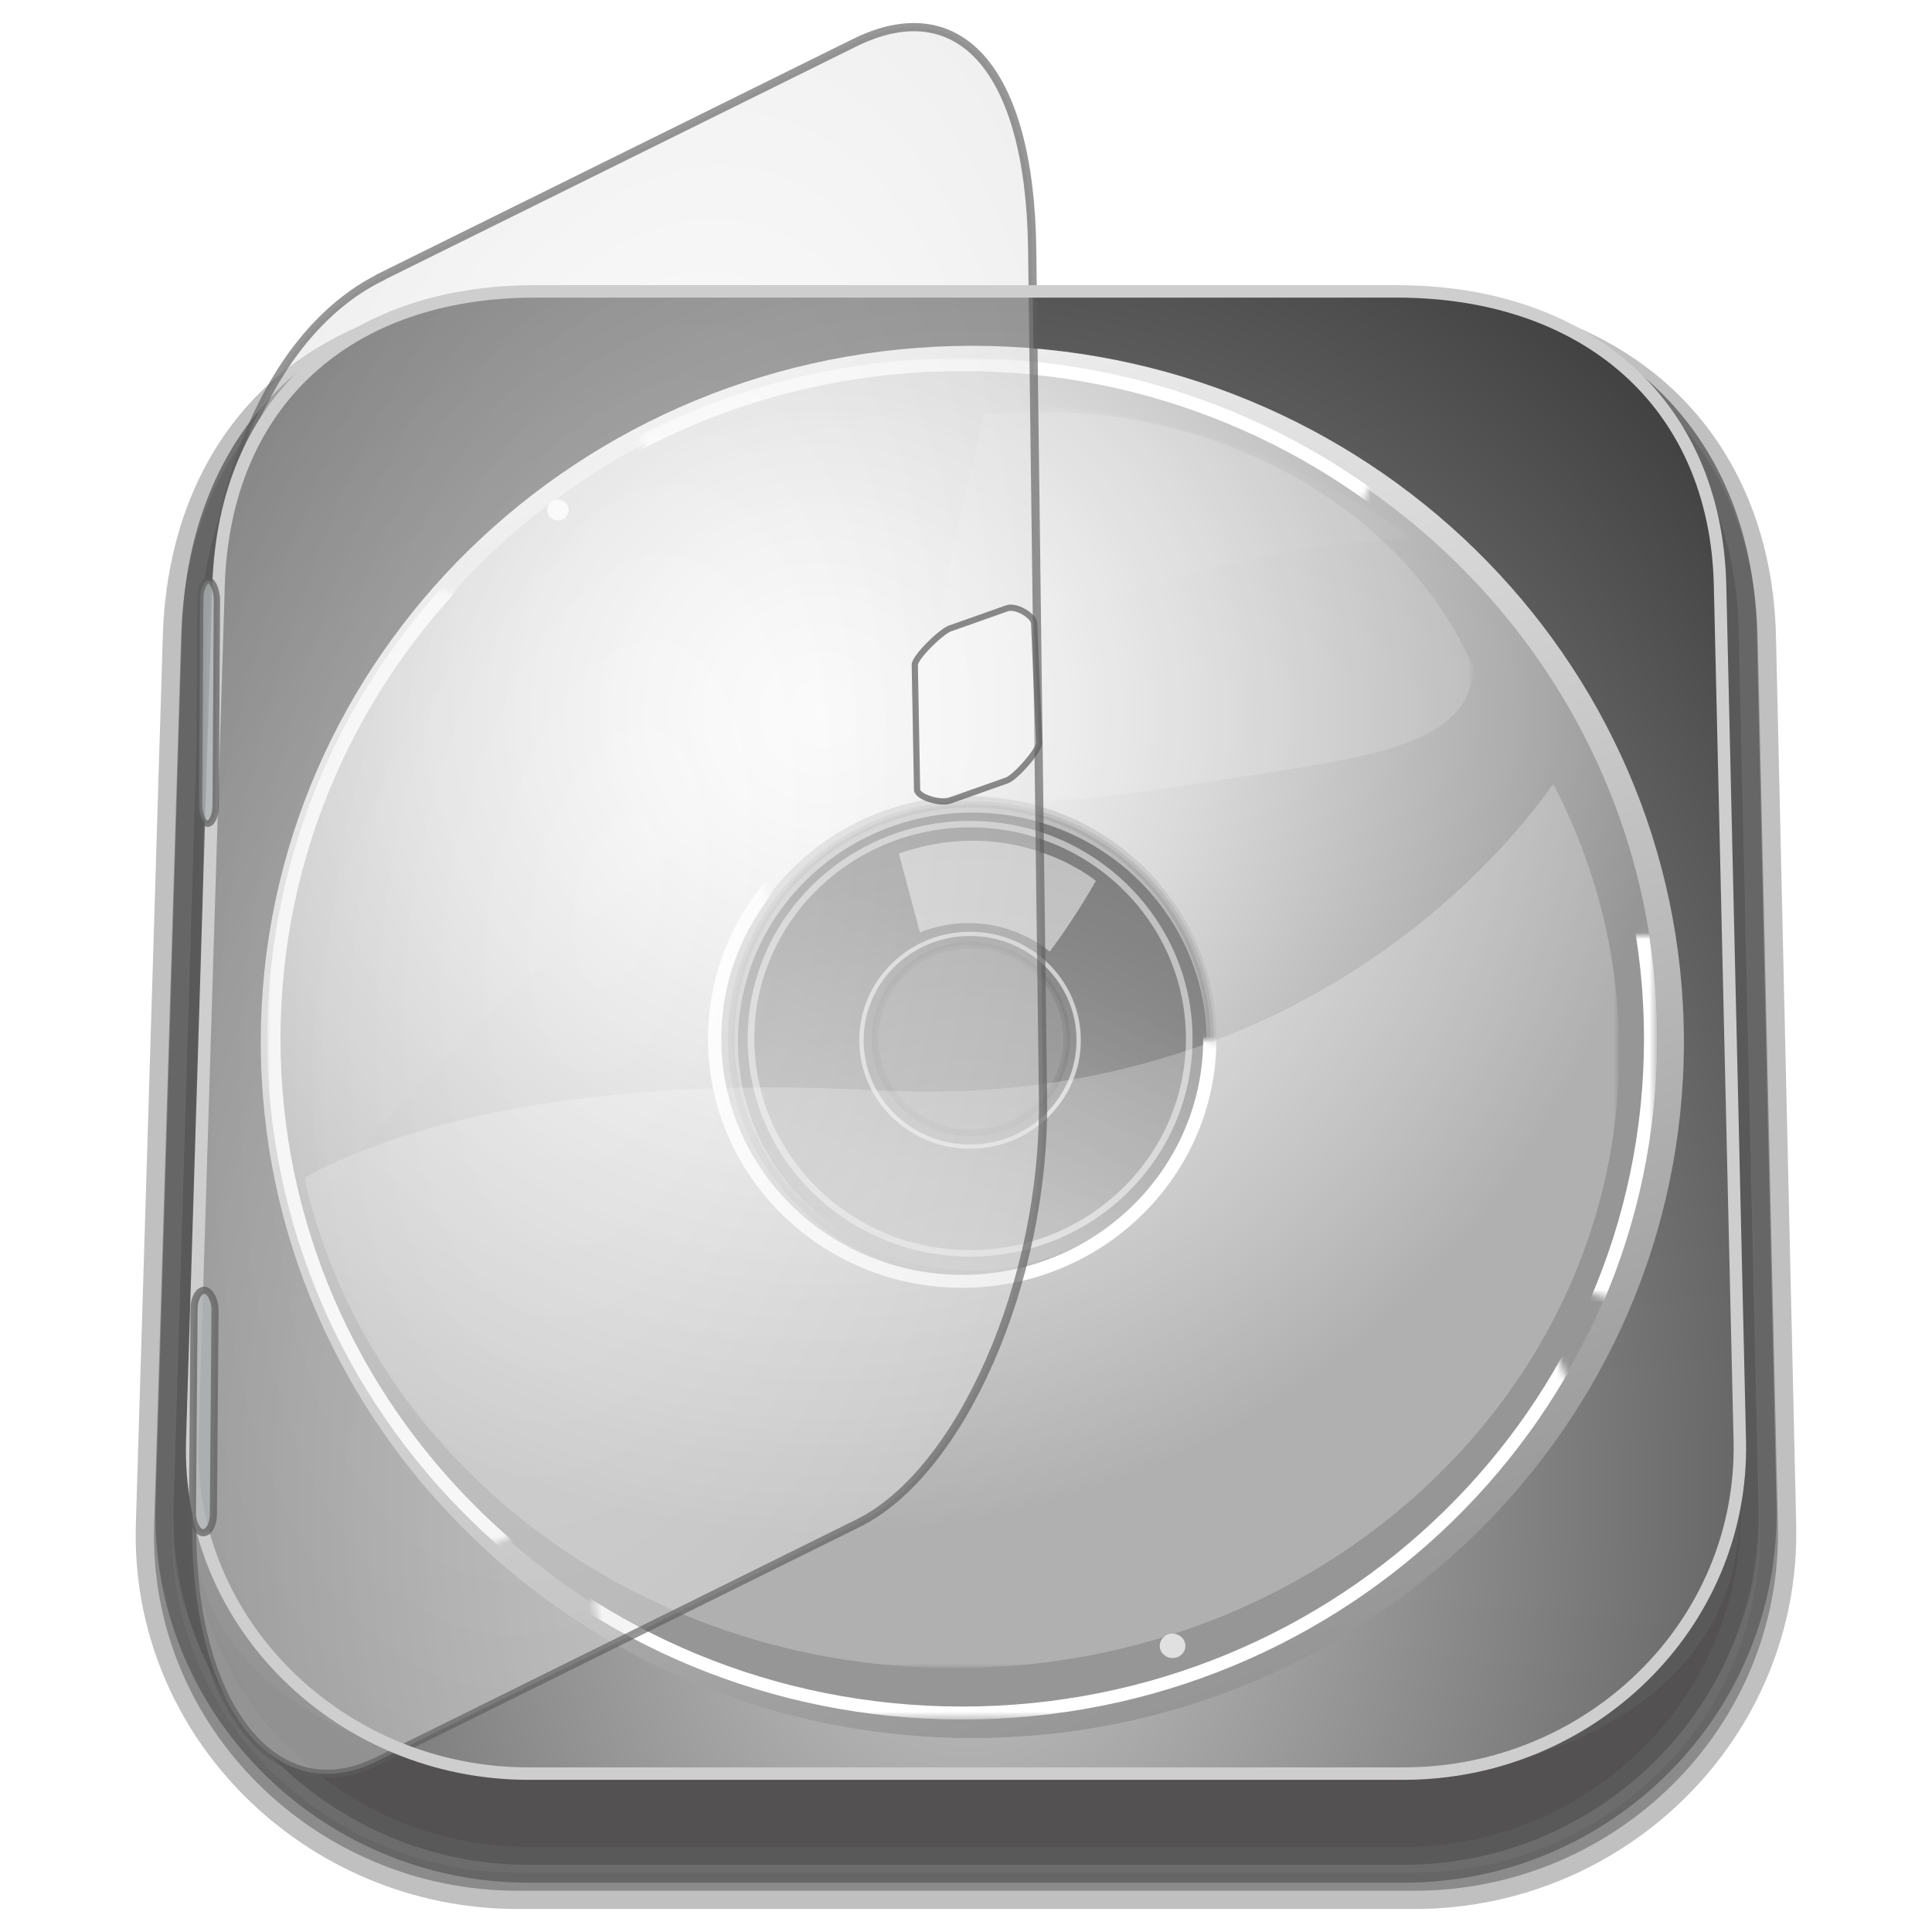
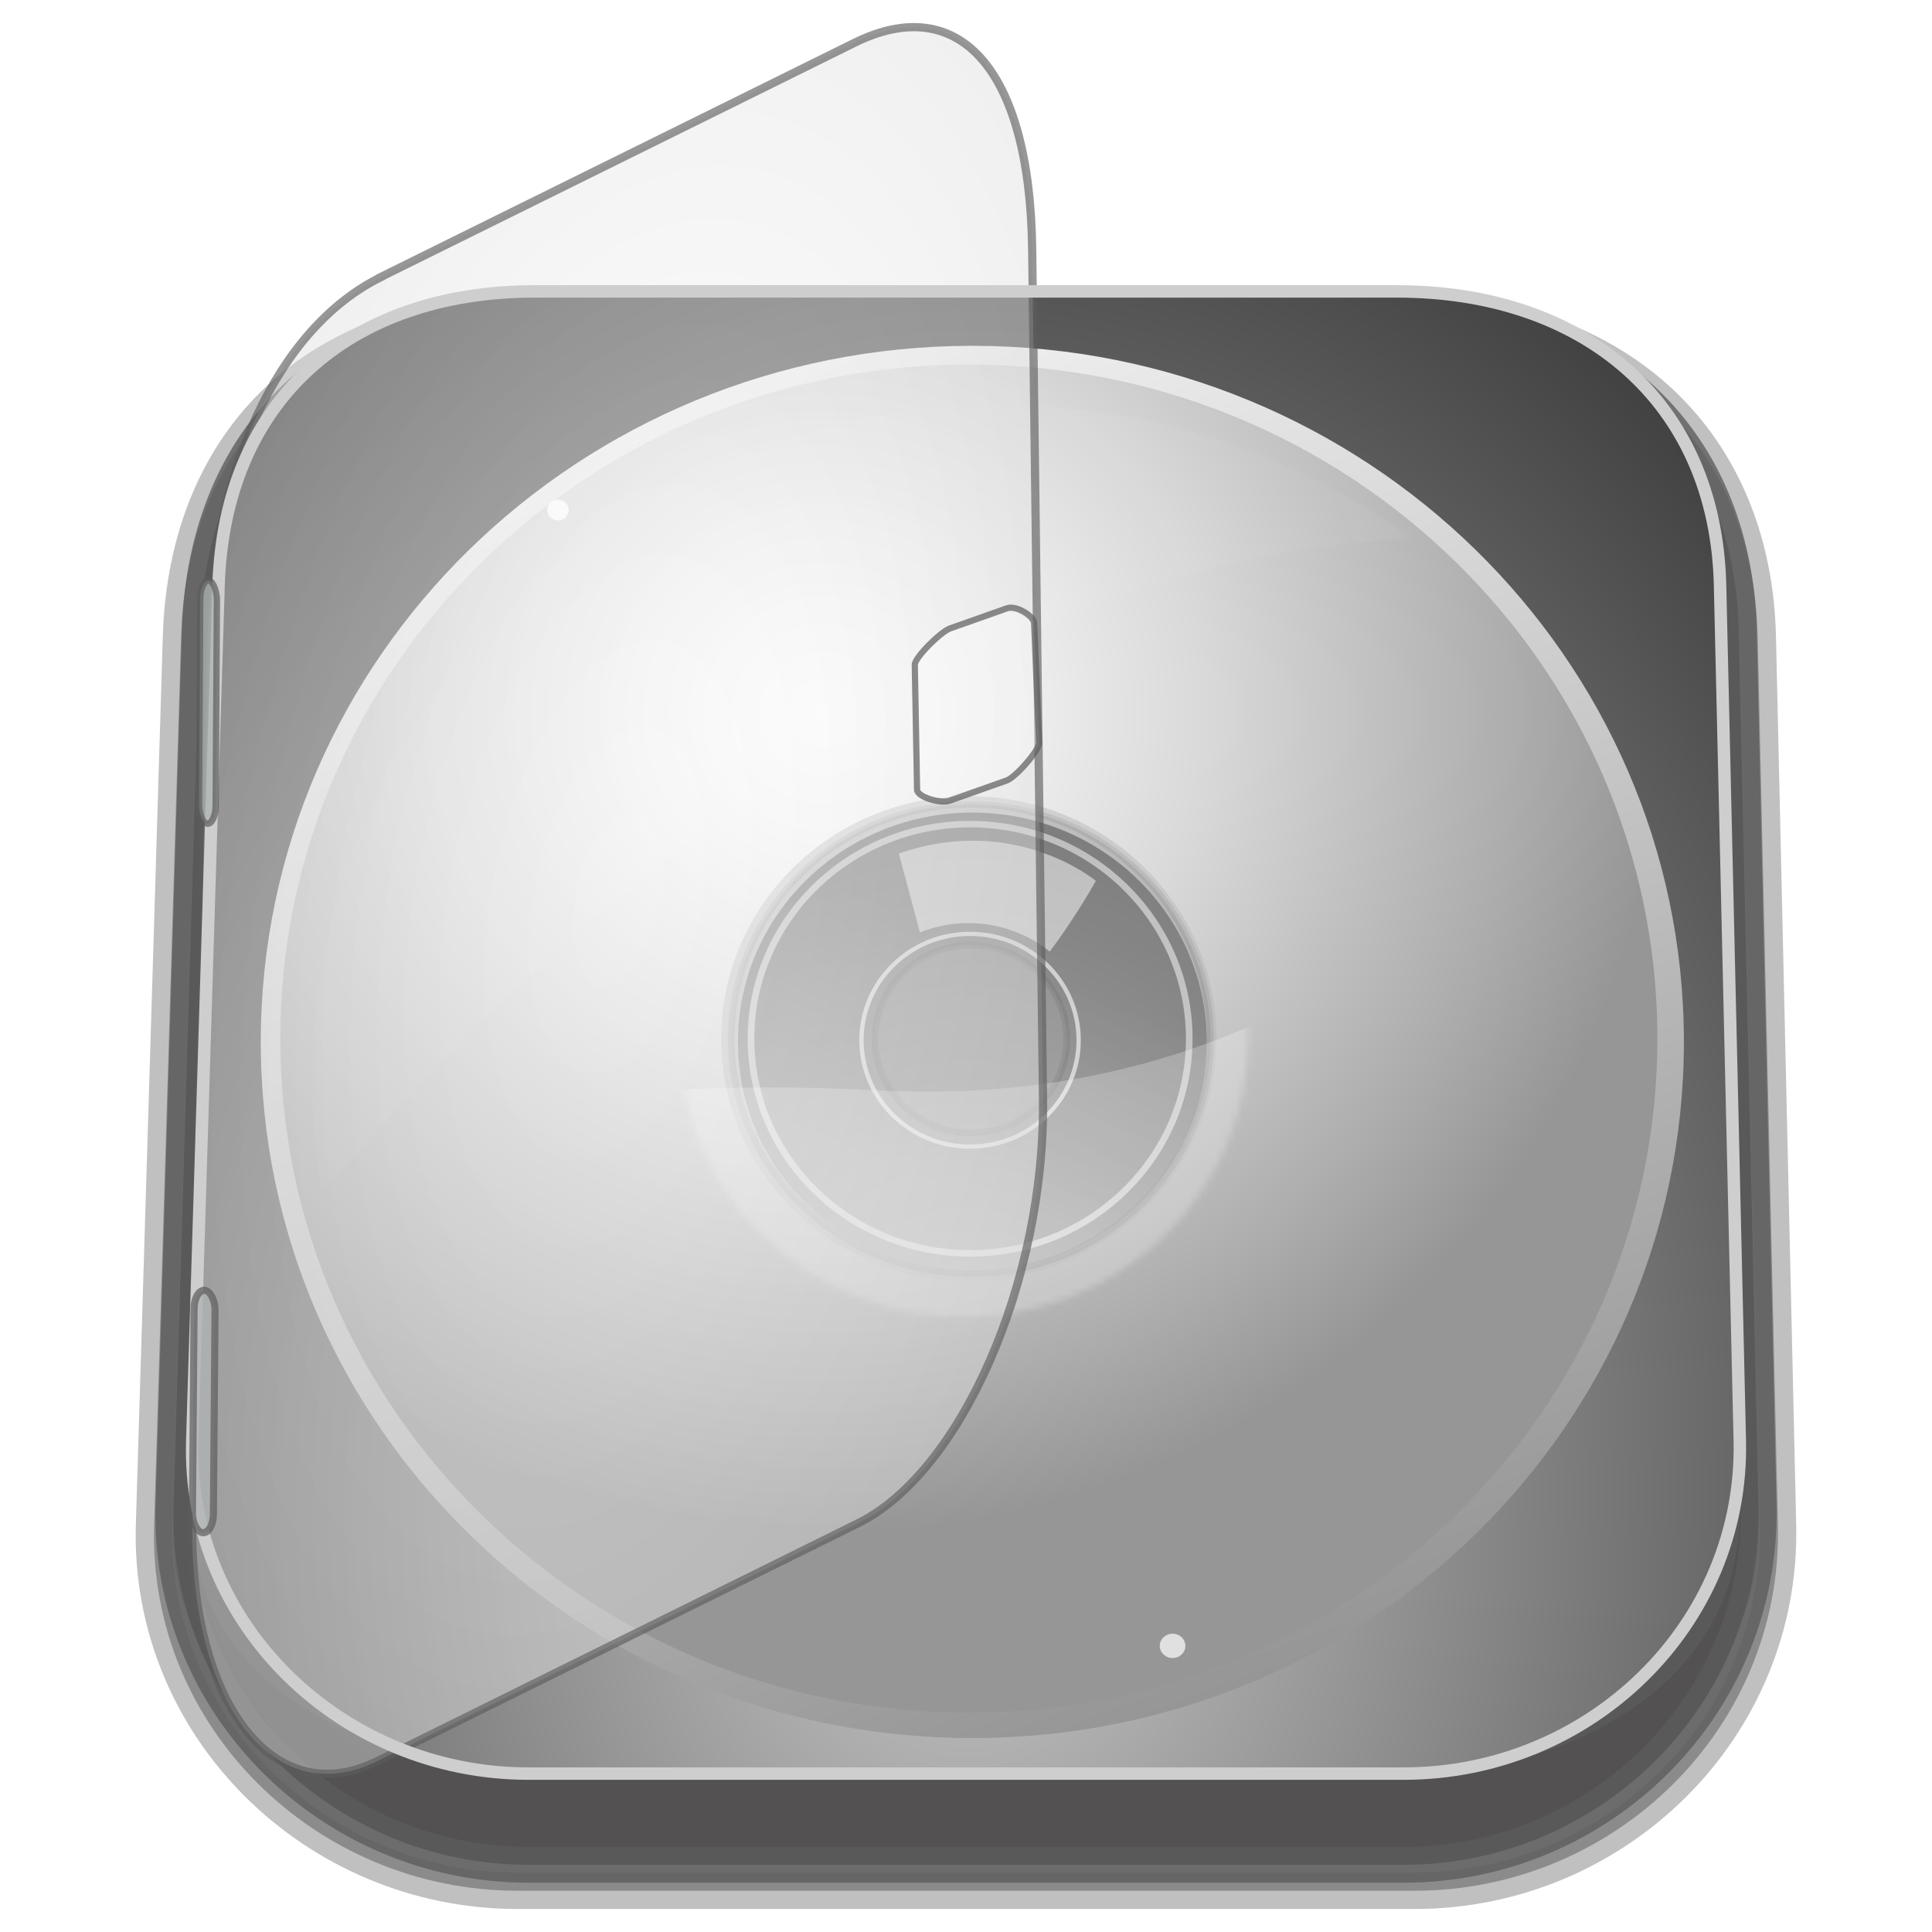
<svg xmlns="http://www.w3.org/2000/svg" xmlns:ns1="http://sodipodi.sourceforge.net/DTD/sodipodi-0.dtd" xmlns:ns2="http://www.inkscape.org/namespaces/inkscape" xmlns:xlink="http://www.w3.org/1999/xlink" id="svg2" ns1:docname="cd-cover.svg" ns2:export-filename="/home/ilnanny/Scrivania/cd-cover.png" viewBox="0 0 512 512" ns2:export-xdpi="90" version="1.1" ns2:export-ydpi="90" ns2:version="0.48.3.1 r9886">
  <defs id="defs4">
    <radialGradient id="radialGradient4209" xlink:href="#SVGID_4_" gradientUnits="userSpaceOnUse" cy="965.55" cx="256.85" gradientTransform="matrix(1.556 .015 -.021 2.053 -90.767 -1045.9)" r="225.08" ns2:collect="always" />
    <linearGradient id="linearGradient4211" y2="231.94" gradientUnits="userSpaceOnUse" x2="170.42" y1=".92" x1="82.656" ns2:collect="always">
      <stop id="stop30" style="stop-color:#FFFFFF" offset="0" />
      <stop id="stop32" style="stop-color:#969696" offset="1" />
    </linearGradient>
    <radialGradient id="radialGradient4213" xlink:href="#SVGID_3_" gradientUnits="userSpaceOnUse" cy="82.081" cx="110.55" gradientTransform="matrix(.978 0 0 1.009 3.377 -.105)" r="126.4" ns2:collect="always" />
    <linearGradient id="linearGradient4215" y2="118.07" xlink:href="#SVGID_4_" gradientUnits="userSpaceOnUse" x2="139.16" gradientTransform="matrix(.978 0 0 1.009 3.377 -.105)" y1="153.74" x1="123.26" ns2:collect="always" />
    <radialGradient id="radialGradient4217" xlink:href="#SVGID_3_" gradientUnits="userSpaceOnUse" cy="782.28" cx="149.99" gradientTransform="matrix(.082 -4.602 2.432 -1.159 -1718.6 2378.6)" r="129.45" ns2:collect="always" />
    <filter id="filter4252" ns2:collect="always">
      <feGaussianBlur id="feGaussianBlur4254" stdDeviation="2.222" ns2:collect="always" />
    </filter>
  </defs>
  <ns1:namedview id="base" bordercolor="#666666" ns2:pageshadow="2" ns2:window-y="21" pagecolor="#ffffff" ns2:snap-global="false" ns2:window-maximized="1" ns2:zoom="0.70710678" ns2:window-x="0" ns2:window-height="547" showgrid="false" borderopacity="1.0" ns2:current-layer="g4090" ns2:cx="277.80011" ns2:cy="254.84672" ns2:window-width="1024" ns2:pageopacity="0.0" ns2:document-units="px" />
  <g id="layer1" ns2:label="Livello 1" ns2:groupmode="layer" transform="translate(0 -540.36)">
    <g id="g4090" transform="translate(-32.569 -2.696)">
      <path id="path4078" ns1:nodetypes="ssssssssssssssssssssss" style="opacity:.491;stroke-width:9.684;stroke-opacity:.783;fill-opacity:.995;block-progression:tb;text-indent:0;color:#000000;stroke:#5c5c5c;text-transform:none;fill:#535151" ns2:connector-curvature="0" d="m171.48 625.98c-26.275 0-48.732 7.894-64.756 22.769-16.024 14.874-25.366 36.573-26.17 63.062l-7.142 235.37c-1.629 53.678 43.028 96.935 96.283 96.935h237.76c53.254 0 97.503-43.235 96.283-96.879l-5.357-235.4c-0.605-26.574-10.46-48.305-26.979-63.147s-39.457-22.713-65.732-22.713zm0 10.01h234.19c24.304 0 44.654 7.213 59.064 20.161s23.135 31.695 23.687 55.94l5.357 235.37c1.092 47.995-49.134 69.261-97.036 68.888l-216.34-1.686c-47.901-0.373-98.491-19.233-97.036-67.173l7.142-235.37c0.738-24.32 9.073-43.107 22.99-56.024 13.916-12.918 33.673-20.105 57.976-20.105z" />
      <path id="path4048" d="m174.27 625.88c-25.649 0-47.57 7.766-63.212 22.4-15.642 14.633-24.762 35.98-25.546 62.041l-6.972 231.56c-1.59 52.809 42.003 95.364 93.988 95.364h232.1c51.985 0 95.179-42.535 93.988-95.309l-5.229-231.58c-0.59-26.144-10.211-47.522-26.336-62.123s-38.517-22.345-64.165-22.345zm0 9.848h228.61c23.724 0 43.589 7.096 57.656 19.834s22.584 31.182 23.122 55.034l5.229 231.56c1.066 47.218-47.963 68.139-94.723 67.772l-211.18-1.659c-46.759-0.367-96.143-18.921-94.723-66.085l6.97-231.49c0.72-23.926 8.857-42.408 22.442-55.117 13.584-12.708 32.87-19.779 56.594-19.779z" ns1:nodetypes="ssssssssssssssssssssss" style="stroke-width:9.49;stroke-opacity:.783;fill-opacity:.995;block-progression:tb;text-indent:0;color:#000000;stroke:#5c5c5c;text-transform:none;fill:#535151" ns2:connector-curvature="0" />
      <path id="rect4015" d="m174.34 620.28h228.48c49.345 0 84.458 29.036 85.586 77.948l5.226 226.54c1.128 48.912-39.725 88.311-89.07 88.311h-231.97c-49.345 0-90.574-39.409-89.07-88.311l6.968-226.54c1.504-48.902 34.499-77.948 83.844-77.948z" ns1:nodetypes="sssssssss" style="fill:url(#radialGradient4209)" ns2:connector-curvature="0" />
      <g id="g3" transform="matrix(1.796 0 0 1.705 110.28 617.2)">
        <defs id="defs5">
          <filter id="Adobe_OpacityMaskFilter" height="183" width="279" color-interpolation-filters="sRGB" y="95" x="-19.418" filterUnits="userSpaceOnUse">
            <feColorMatrix id="feColorMatrix8" values="-1 0 0 0 1  0 -1 0 0 1  0 0 -1 0 1  0 0 0 1 0" type="matrix" color-interpolation-filters="sRGB" result="source" />
          </filter>
        </defs>
        <mask id="SVGID_1_" height="183" width="279" y="95" x="-19.418" maskUnits="userSpaceOnUse">
          <g id="g11" style="filter:url(#Adobe_OpacityMaskFilter)" />
        </mask>
        <g id="g17" style="opacity:.6;display:none" mask="url(#SVGID_1_)" display="none" />
        <radialGradient id="SVGID_3_" gradientUnits="userSpaceOnUse" cy="82.081" cx="110.55" r="126.4">
          <stop id="stop37" style="stop-color:#FFFFFF" offset="0" />
          <stop id="stop39" style="stop-color:#F5F5F5" offset=".168" />
          <stop id="stop41" style="stop-color:#D9D9D9" offset=".456" />
          <stop id="stop43" style="stop-color:#ADADAD" offset=".826" />
          <stop id="stop45" style="stop-color:#969696" offset="1" />
        </radialGradient>
        <linearGradient id="SVGID_4_" y2="118.07" gradientUnits="userSpaceOnUse" x2="139.16" y1="153.74" x1="123.26">
          <stop id="stop50" style="stop-color:#c8c8c8" offset="0" />
          <stop id="stop52" style="stop-color:#232323" offset="1" />
        </linearGradient>
        <defs id="defs60">
          <filter id="Adobe_OpacityMaskFilter_1_" height="209.73" width="209.73" color-interpolation-filters="sRGB" y="27.331" x="26.701" filterUnits="userSpaceOnUse">
            <feColorMatrix id="feColorMatrix63" values="1 0 0 0 0  0 1 0 0 0  0 0 1 0 0  0 0 0 1 0" type="matrix" />
          </filter>
        </defs>
        <mask id="SVGID_5_" height="209.727" width="209.726" y="27.331" x="26.701" maskUnits="userSpaceOnUse">
          <g id="g66" style="filter:url(#Adobe_OpacityMaskFilter_1_)">
            <radialGradient id="SVGID_6_" gradientUnits="userSpaceOnUse" cy="29.031" cx="139" r="56.872">
              <stop id="stop69" style="stop-color:#FFFFFF" offset="0" />
              <stop id="stop71" style="stop-color:#000000" offset="1" />
            </radialGradient>
            <circle id="circle73" ns1:rx="56.872002" ns1:ry="56.872002" style="fill:url(#SVGID_6_)" d="m 195.876,29.031 c 0,31.41 -25.462,56.872 -56.872,56.872 -31.41,0 -56.872,-25.462 -56.872,-56.872 0,-31.41 25.462,-56.872 56.872,-56.872 31.41,0 56.872,25.462 56.872,56.872 z" cx="139" ns1:cy="29.031" cy="29.031" ns1:cx="139.004" r="56.872" />
            <radialGradient id="SVGID_7_" gradientUnits="userSpaceOnUse" cy="144.46" cx="234.67" r="28.195">
              <stop id="stop76" style="stop-color:#FFFFFF" offset="0" />
              <stop id="stop78" style="stop-color:#000000" offset="1" />
            </radialGradient>
            <circle id="circle80" ns1:rx="28.195" ns1:ry="28.195" style="fill:url(#SVGID_7_)" d="m 262.868,144.461 c 0,15.572 -12.623,28.195 -28.195,28.195 -15.572,0 -28.195,-12.623 -28.195,-28.195 0,-15.572 12.623,-28.195 28.195,-28.195 15.572,0 28.195,12.623 28.195,28.195 z" cx="234.67" ns1:cy="144.461" cy="144.46" ns1:cx="234.673" r="28.195" />
            <radialGradient id="SVGID_8_" gradientUnits="userSpaceOnUse" cy="165.87" cx="13.48" gradientTransform="matrix(2.675 0 0 2.769 -4.296 -321.37)" r="28.195">
              <stop id="stop83" style="stop-color:#FFFFFF" offset="0" />
              <stop id="stop85" style="stop-color:#000000" offset="1" />
            </radialGradient>
            <ellipse id="ellipse87" ns1:rx="75.427002" ns1:cy="137.955" style="fill:url(#SVGID_8_)" d="m 107.194,137.955 c 0,43.121 -33.77,78.078 -75.427,78.078 -41.657,0 -75.427,-34.957 -75.427,-78.078 0,-43.121 33.77,-78.078 75.427,-78.078 41.657,0 75.427,34.957 75.427,78.078 z" ns1:ry="78.078003" rx="75.427" ry="78.078" cy="137.96" cx="31.767" ns1:cx="31.767" />
            <radialGradient id="SVGID_9_" gradientUnits="userSpaceOnUse" cy="191.28" cx="57.98" gradientTransform="matrix(2.675 0 0 2.769 -4.296 -321.37)" r="28.195">
              <stop id="stop90" style="stop-color:#FFFFFF" offset="0" />
              <stop id="stop92" style="stop-color:#000000" offset="1" />
            </radialGradient>
            <ellipse id="ellipse94" ns1:rx="75.427002" ns1:cy="208.321" style="fill:url(#SVGID_9_)" d="m 226.239,208.321 c 0,43.121 -33.77,78.078 -75.427,78.078 -41.657,0 -75.427,-34.957 -75.427,-78.078 0,-43.121 33.77,-78.078 75.427,-78.078 41.657,0 75.427,34.957 75.427,78.078 z" ns1:ry="78.078003" rx="75.427" ry="78.078" cy="208.32" cx="150.81" ns1:cx="150.812" />
          </g>
        </mask>
        <defs id="defs100">
          <filter id="Adobe_OpacityMaskFilter_2_" height="136.22" width="198.38" color-interpolation-filters="sRGB" y="92.908" x="32.309" filterUnits="userSpaceOnUse">
            <feColorMatrix id="feColorMatrix103" values="1 0 0 0 0  0 1 0 0 0  0 0 1 0 0  0 0 0 1 0" type="matrix" />
          </filter>
        </defs>
        <mask id="SVGID_10_" height="136.219" width="198.379" y="92.908" x="32.309" maskUnits="userSpaceOnUse">
          <g id="g106" style="filter:url(#Adobe_OpacityMaskFilter_2_)">
            <radialGradient id="SVGID_11_" gradientUnits="userSpaceOnUse" cy="142.05" cx="142.87" gradientTransform="matrix(.983 0 0 1.044 .644 -2.763)" r="122">
              <stop id="stop109" style="stop-color:#FFFFFF" offset="0" />
              <stop id="stop111" style="stop-color:#000000" offset="1" />
            </radialGradient>
-             <path id="path113" style="fill:url(#SVGID_11_)" ns2:connector-curvature="0" d="m284.18 145.58c0 53.483-64.048 96.848-143.06 96.848-79.007 0-143.06-43.364-143.06-96.848 0-53.485 64.049-96.843 143.06-96.843 79.007 0 143.06 43.358 143.06 96.843z" />
            <circle id="circle115" ns1:rx="42.895" ns1:ry="42.895" d="m 174.669,132.172 c 0,23.69 -19.205,42.895 -42.895,42.895 -23.69,0 -42.895,-19.205 -42.895,-42.895 0,-23.69 19.205,-42.895 42.895,-42.895 23.69,0 42.895,19.205 42.895,42.895 z" cx="131.77" ns1:cy="132.172" cy="132.17" ns1:cx="131.774" r="42.895" />
          </g>
        </mask>
        <defs id="defs119">
          <filter id="Adobe_OpacityMaskFilter_3_" height="121.33" width="165.92" color-interpolation-filters="sRGB" y="34.596" x="33.485" filterUnits="userSpaceOnUse">
            <feColorMatrix id="feColorMatrix122" values="-1 0 0 0 1  0 -1 0 0 1  0 0 -1 0 1  0 0 0 1 0" type="matrix" color-interpolation-filters="sRGB" result="source" />
          </filter>
        </defs>
        <mask id="SVGID_12_" height="121.332" width="165.921" y="34.596" x="33.485" maskUnits="userSpaceOnUse">
          <g id="g125" style="filter:url(#Adobe_OpacityMaskFilter_3_)">
            <linearGradient id="SVGID_13_" y2="97.143" gradientUnits="userSpaceOnUse" x2="127.76" y1="64.851" x1="115.23">
              <stop id="stop128" style="stop-color:#FFFFFF" offset="0" />
              <stop id="stop130" style="stop-color:#000000" offset="1" />
            </linearGradient>
            <rect id="rect132" style="fill:url(#SVGID_13_)" height="183.15" width="225.56" y="3.486" x="14.176" />
          </g>
        </mask>
        <defs id="defs186">
          <filter id="Adobe_OpacityMaskFilter_4_" height="60.1" width="82.305" color-interpolation-filters="sRGB" y="35.539" x="126.42" filterUnits="userSpaceOnUse">
            <feColorMatrix id="feColorMatrix189" values="1 0 0 0 0  0 1 0 0 0  0 0 1 0 0  0 0 0 1 0" type="matrix" />
          </filter>
        </defs>
        <mask id="SVGID_16_" height="60.1" width="82.305" y="35.539" x="126.419" maskUnits="userSpaceOnUse">
          <g id="g192" style="filter:url(#Adobe_OpacityMaskFilter_4_)">
            <linearGradient id="SVGID_17_" y2="-636.46" gradientUnits="userSpaceOnUse" x2="1696.7" gradientTransform="matrix(-1 .033 .033 1 1865.2 678.08)" y1="-696.5" x1="1663.9">
              <stop id="stop195" style="stop-color:#FFFFFF" offset="0" />
              <stop id="stop197" style="stop-color:#000000" offset="1" />
            </linearGradient>
            <polygon id="polygon199" style="fill:url(#SVGID_17_)" points="226 23.184 98.912 27.337 101.65 111.05 228.73 106.9" />
          </g>
        </mask>
        <g id="g3999" transform="translate(-33.328 -15.297)">
          <g id="g23" transform="matrix(.983 0 0 1.013 3.256 -.156)">
            <g id="g27">
              <path id="path34" d="m132.53 25.386c-58.988 0-106.81 47.819-106.81 106.81 0 58.989 47.818 106.81 106.81 106.81 58.989 0 106.81-47.82 106.81-106.81 0-58.989-47.819-106.81-106.81-106.81zm0 141.99c-19.43 0-35.184-15.753-35.184-35.185 0-19.431 15.754-35.183 35.184-35.183 19.432 0 35.184 15.752 35.184 35.183 0 19.432-15.752 35.185-35.184 35.185z" style="fill:url(#linearGradient4211)" ns2:connector-curvature="0" />
            </g>
          </g>
          <path id="path47" d="m133.02 28.472c-56.111 0-101.6 46.908-101.6 104.77s45.488 104.77 101.6 104.77c56.113 0 101.6-46.909 101.6-104.77 0-57.862-45.486-104.77-101.6-104.77zm0 142.45c-20.18 0-36.538-16.87-36.538-37.679s16.359-37.678 36.538-37.678c20.18 0 36.539 16.869 36.539 37.678s-16.36 37.679-36.539 37.679z" style="fill:url(#radialGradient4213)" ns2:connector-curvature="0" />
          <path id="path54" d="m133.32 96.849c-19.528 0-35.358 16.325-35.358 36.463 0 20.136 15.831 36.463 35.358 36.463s35.359-16.327 35.359-36.463c0-20.137-15.831-36.463-35.359-36.463zm0 51.049c-7.81 0-14.144-6.532-14.144-14.585 0-8.056 6.334-14.585 14.144-14.585 7.812 0 14.144 6.529 14.144 14.585 0 8.054-6.332 14.585-14.144 14.585z" style="opacity:.1;stroke:#323232;stroke-width:.993;fill:url(#linearGradient4215)" ns2:connector-curvature="0" />
          <circle id="circle56" ns1:rx="16.386999" ns1:ry="16.386999" style="opacity:.6;stroke:#ffffff;stroke-width:.651;fill:none" d="m 149.125,132.412 c 0,9.05 -7.337,16.387 -16.387,16.387 -9.05,0 -16.387,-7.337 -16.387,-16.387 0,-9.05 7.337,-16.387 16.387,-16.387 9.05,0 16.387,7.337 16.387,16.387 z" cx="132.74" cy="132.41" transform="matrix(.978 0 0 1.009 3.377 -.105)" ns1:cy="132.412" ns1:cx="132.73801" r="16.387" />
          <circle id="circle58" ns1:rx="33.060001" ns1:ry="33.060001" style="opacity:.5;stroke:#ffffff;fill:none" d="m 165.807,132.176 c 0,18.259 -14.801,33.06 -33.06,33.06 -18.259,0 -33.06,-14.801 -33.06,-33.06 0,-18.259 14.801,-33.06 33.06,-33.06 18.259,0 33.06,14.801 33.06,33.06 z" cx="132.75" cy="132.18" transform="matrix(.978 0 0 1.009 3.377 -.105)" ns1:cy="132.17599" ns1:cx="132.74699" r="33.06" />
-           <path id="path96" style="stroke:#ffffff;stroke-width:2;fill:none" d="m131.56 28.33c-57.361 0-103.86 46.502-103.86 103.86 0 57.361 46.501 103.86 103.86 103.86 57.363 0 103.86-46.503 103.86-103.86 0-57.361-46.499-103.86-103.86-103.86zm0 141.22c-20.628 0-37.353-16.724-37.353-37.353s16.725-37.352 37.353-37.352c20.629 0 37.353 16.723 37.353 37.352s-16.724 37.353-37.353 37.353z" mask="url(#SVGID_5_)" transform="matrix(.978 0 0 1.009 3.377 -.105)" ns2:connector-curvature="0" />
          <path id="path98" d="m132.96 115.29c4.555 0 8.732 1.658 12 4.419 3.807-5.317 6.804-10.981 6.804-10.981s-11.933-10.517-29.073-4.252l3.109 12.261c2.21-0.931 4.627-1.448 7.16-1.448z" style="opacity:.5;fill:#ffffff" ns2:connector-curvature="0" />
          <path id="path117" style="opacity:.5;fill:#ffffff" d="m130.46 229.13c55.356 0 100.23-42.491 100.23-94.903 0-14.812-3.588-28.825-9.977-41.315-5.475 8.105-37.432 50.737-101.98 47.222-49.171-2.679-75.078 7.109-86.424 13.443 9.439 43.131 49.79 75.553 98.147 75.553z" mask="url(#SVGID_10_)" transform="matrix(.978 0 0 1.009 3.377 -.105)" ns2:connector-curvature="0" />
          <path id="path134" style="opacity:.2;fill:#ffffff" d="m137.35 34.596c-57.36 0-103.86 46.502-103.86 103.86 0 5.954 0.509 11.789 1.471 17.469 30.223-35.84 92.7-97.965 164.45-100.76-17.32-12.923-38.8-20.574-62.06-20.574z" mask="url(#SVGID_12_)" transform="matrix(.978 0 0 1.009 3.377 -.105)" ns2:connector-curvature="0" />
          <g id="g136" transform="matrix(.995 0 0 1.009 .128 -.1)">
            <defs id="defs138">
              <path id="SVGID_14_" ns2:connector-curvature="0" d="m132.53 28.33c-57.361 0-103.86 46.502-103.86 103.86 0 57.361 46.501 103.86 103.86 103.86 57.363 0 103.86-46.503 103.86-103.86 0-57.358-46.5-103.86-103.86-103.86zm0 141.22c-20.629 0-37.352-16.724-37.352-37.353s16.723-37.352 37.352-37.352 37.353 16.723 37.353 37.352-16.724 37.353-37.353 37.353z" />
            </defs>
            <clipPath id="SVGID_15_">
              <use id="use142" xlink:href="#SVGID_14_" height="256" width="256" y="0" x="0" overflow="visible" />
            </clipPath>
            <g id="g144" clip-path="url(#SVGID_15_)" />
          </g>
          <g id="g170" transform="matrix(.978 0 0 1.009 3.377 -.105)">
            <circle id="circle176" ns1:rx="1.6109999" ns1:ry="1.6109999" style="fill-rule:evenodd;fill:#ffffff" d="m 72.172,50.723 c 0,0.89 -0.721,1.611 -1.611,1.611 -0.89,0 -1.611,-0.721 -1.611,-1.611 0,-0.89 0.721,-1.611 1.611,-1.611 0.89,0 1.611,0.721 1.611,1.611 z" cx="70.561" cy="50.723" ns1:cy="50.723" ns1:cx="70.560997" clip-rule="evenodd" r="1.611" />
          </g>
          <g id="g178" style="opacity:.7">
            <circle id="circle184" ns1:rx="1.891" ns1:ry="1.891" style="fill-rule:evenodd;fill:#ffffff" d="m 164.975,227.626 c 0,1.044 -0.847,1.891 -1.891,1.891 -1.044,0 -1.891,-0.847 -1.891,-1.891 0,-1.044 0.847,-1.891 1.891,-1.891 1.044,0 1.891,0.847 1.891,1.891 z" cx="163.08" cy="227.63" ns1:cy="227.62601" ns1:cx="163.084" clip-rule="evenodd" r="1.891" />
          </g>
-           <path id="path201" style="opacity:.4;fill:#ffffff" d="m208.72 75.107c-0.636 10.393-11.723 13.086-30.735 16.032-27.879 4.317-46.301 8.328-50.808-2.126-2.898-6.729 3.084-34.288 7.72-53.082 1.71-0.162 3.43-0.291 5.175-0.348 31.369-1.024 58.536 15.601 68.648 39.524z" mask="url(#SVGID_16_)" transform="matrix(.978 0 0 1.009 3.377 -.105)" ns2:connector-curvature="0" />
        </g>
      </g>
      <path id="path4080" ns1:nodetypes="sssssssss" style="opacity:.449;fill:url(#radialGradient4217)" ns2:connector-curvature="0" d="m133.43 616.49 125.62-62.106c27.13-13.413 46.435 6.079 47.055 54.684l2.873 225.12c0.62 48.605-21.841 99.109-48.971 112.52l-127.52 63.1c-27.13 13.413-49.798-14.79-48.971-64.1l3.831-228.43c0.827-49.31 18.968-87.325 46.097-100.74z" />
      <path id="path4088" d="m133.43 616.49 125.62-62.106c27.13-13.413 46.435 6.079 47.055 54.684l2.873 225.12c0.62 48.605-21.841 99.109-48.971 112.52l-127.52 63.1c-27.13 13.413-49.798-14.79-48.971-64.1l3.831-228.43c0.827-49.31 18.968-87.325 46.097-100.74z" ns1:nodetypes="sssssssss" style="opacity:.7;stroke-opacity:.907;stroke:#5c5c5c;stroke-width:2.178;fill:none" ns2:connector-curvature="0" />
      <path id="path4242" ns1:nodetypes="sssssssss" style="stroke-linejoin:round;filter:url(#filter4252);stroke:#cecece;stroke-width:3.3;fill:none" ns2:connector-curvature="0" d="m174.34 620.28h228.48c49.345 0 84.458 29.036 85.586 77.948l5.226 226.54c1.128 48.912-39.725 88.311-89.07 88.311h-231.97c-49.345 0-90.574-39.409-89.07-88.311l6.968-226.54c1.504-48.902 34.499-77.948 83.844-77.948z" />
    </g>
    <rect id="rect4219" style="opacity:.779;stroke-linejoin:round;stroke-opacity:.907;fill-opacity:.995;stroke:#5c5c5c;stroke-linecap:round;stroke-width:1.684;fill:#b0b3b3" transform="matrix(.997 .072 -.006 1 0 0)" ry="5.012" height="64.444" width="4.433" y="689.91" x="57.406" />
    <rect id="rect4221" ry="4.997" style="opacity:.779;stroke-linejoin:round;stroke-opacity:.907;fill-opacity:.995;stroke:#5c5c5c;stroke-linecap:round;stroke-width:1.883;fill:#b0b3b3" transform="matrix(.998 .057 -.008 1 0 0)" height="64.245" width="5.562" y="878.8" x="58.623" />
    <path id="rect4256" ns1:nodetypes="sssssssss" style="opacity:.779;stroke-linejoin:round;stroke-opacity:.907;fill-opacity:.427;stroke:#5c5c5c;stroke-linecap:round;stroke-width:1.647;fill:#ffffff" ns2:connector-curvature="0" d="m251.75 706.91 15.14-5.35c2.403-0.849 7.09 2.035 7.17 3.972l1.32 31.676c0.081 1.937-6.208 9.144-8.611 9.993l-15.14 5.35c-2.403 0.849-8.556-0.964-8.592-2.916l-0.609-33.075c-0.036-1.953 6.918-8.801 9.321-9.65z" />
  </g>
</svg>